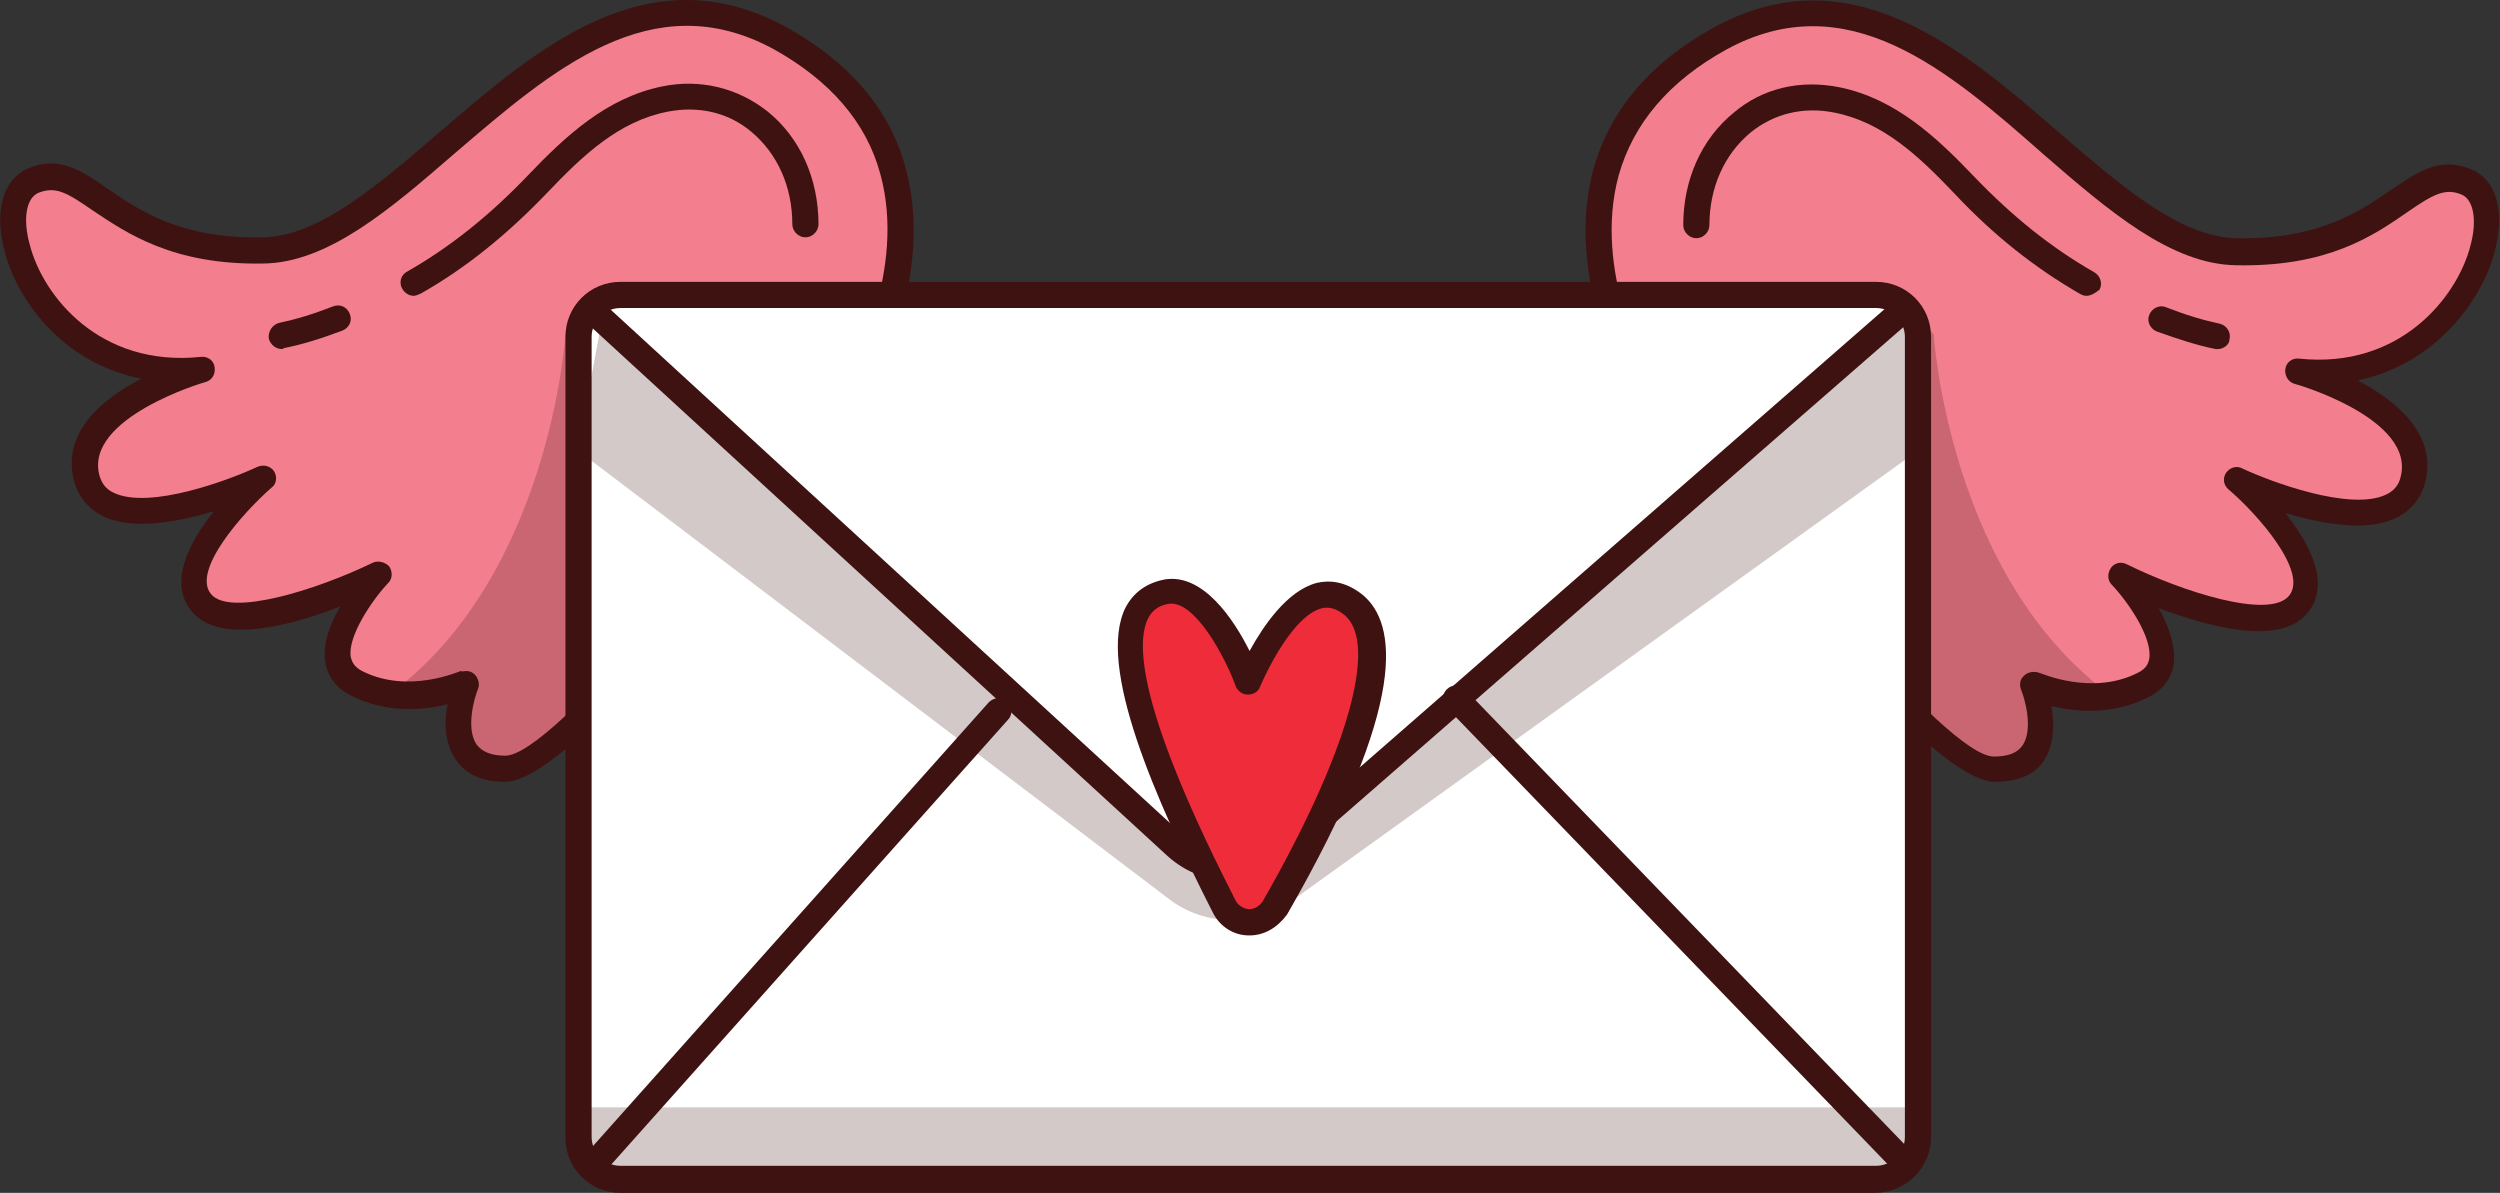
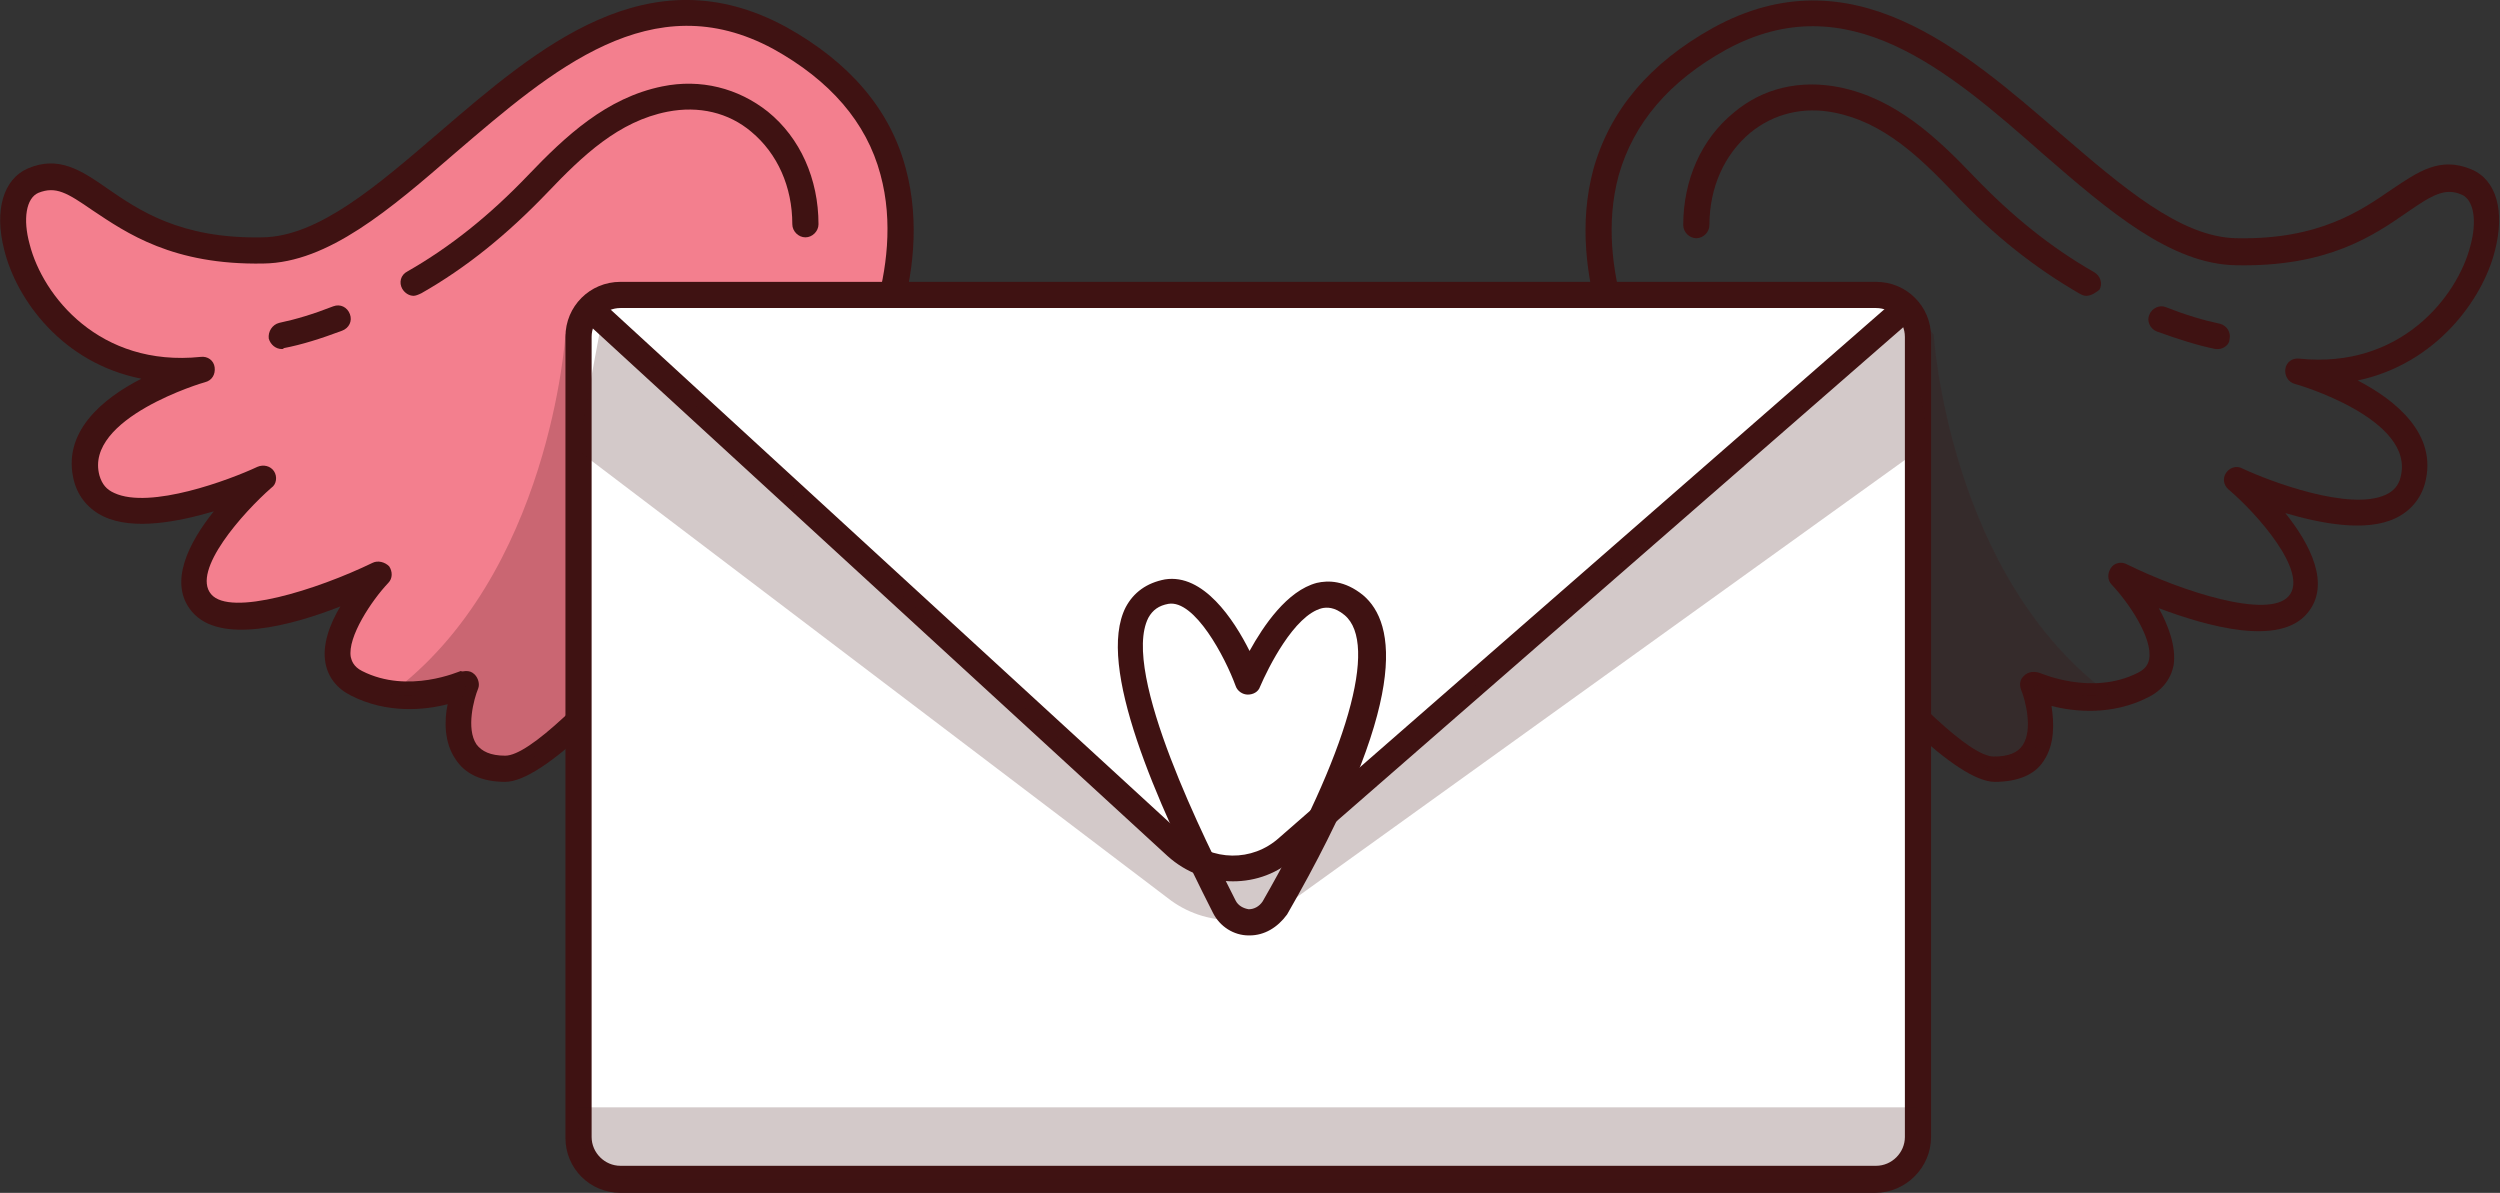
<svg xmlns="http://www.w3.org/2000/svg" version="1.1" x="0px" y="0px" viewBox="0 0 286.5 136.7" style="enable-background:new 0 0 286.5 136.7;" xml:space="preserve">
  <rect x="0" y="0" width="286.5" height="136.7" fill="#333333" stroke="none" />
  <style type="text/css">
	.st0{fill:#F37F8E;}
	.st1{fill:#3F1212;}
	.st2{opacity:0.23;fill:#3F1212;}
	.st3{fill:#FFFFFF;}
	.st4{fill:#EE2C3A;}
	.st5{display:none;}
	.st6{display:inline;fill:none;stroke:#EC008C;stroke-width:0.5;stroke-miterlimit:10;}
</style>
  <g id="Layer_1">
    <g>
      <g>
        <g>
          <g>
            <path class="st0" d="M98.4,44.2c0,0,15.6-26.3-9-39.8c-24.6-13.5-41.7,24-59.3,24.3c-17.5,0.3-19.9-10.8-26.3-8       c-6.4,2.8,0.8,23.6,19.3,21.7c0,0-15.4,4.3-13.2,12.6s20.2,0,20.2,0s-11,9.6-7,14.3c4,4.7,20.3-3.2,20.3-3.2s-8.6,9.3-2.6,12.5       c6,3.1,12.6,0,12.6,0s-3.8,9.7,4.5,9.7C66.2,88.1,98.4,44.2,98.4,44.2z" />
            <path class="st1" d="M57.9,89.6c-2.7,0-4.6-0.9-5.7-2.6c-1.3-1.9-1.3-4.4-0.9-6.3c-2.7,0.7-7,1.1-11.1-1       c-1.6-0.8-2.6-2.1-2.9-3.7c-0.4-2.1,0.5-4.5,1.7-6.5c-5.6,2.2-13.8,4.4-17,0.6c-2.8-3.3-0.3-8,2.5-11.5       c-4.1,1.2-9.2,2.2-12.6,0.6c-1.7-0.8-2.9-2.2-3.4-4c-1.5-5.6,3.2-9.5,7.7-11.8C7.1,41.6,1.9,34.3,0.5,28.7       c-1.2-4.6-0.1-8.2,2.7-9.4c3.5-1.5,6.1,0.2,9.1,2.3c3.5,2.4,8.3,5.8,17.8,5.6c6.4-0.1,13.1-5.9,20.2-12       C61.6,5.5,74.3-5.5,90.1,3.1c7.2,4,11.9,9.4,13.7,16.2c3.4,12.6-3.8,25.1-4.2,25.6c0,0-0.1,0.1-0.1,0.1       C94.1,52.5,66.5,89.6,57.9,89.6C57.9,89.6,57.9,89.6,57.9,89.6z M53.4,76.9c0.4,0,0.7,0.1,1,0.4c0.4,0.4,0.6,1.1,0.4,1.6       c-0.5,1.2-1.4,4.6-0.2,6.4c0.6,0.8,1.6,1.3,3.3,1.3c0,0,0,0,0,0c5.5,0,26.9-26.5,39.2-43.3c0.5-0.9,6.8-12.3,3.8-23.3       c-1.6-6-5.8-10.8-12.3-14.4C74.7-1.9,63.3,8,52.2,17.5C44.7,24,37.6,30.1,30.2,30.2c-10.4,0.2-15.7-3.5-19.6-6.1       c-2.9-2-4.2-2.8-6.2-2c-1.4,0.6-1.8,3-1,5.9c1.5,5.9,8,14.1,19.6,12.9c0.8-0.1,1.5,0.4,1.6,1.2c0.1,0.8-0.3,1.5-1.1,1.7       c-0.1,0-13.9,4.1-12.1,10.7c0.3,1,0.8,1.6,1.7,2c4.1,1.9,13.2-1.5,16.4-3c0.7-0.3,1.5-0.1,1.9,0.5c0.4,0.6,0.3,1.5-0.3,1.9       c-3.2,2.8-9.2,9.5-6.9,12.2c2.2,2.6,12.1-0.5,18.5-3.6c0.6-0.3,1.4-0.1,1.9,0.4c0.4,0.6,0.4,1.4-0.1,1.9       c-1.9,2-4.7,6.2-4.3,8.5c0.1,0.4,0.3,1.1,1.3,1.6c5.3,2.7,11.2,0,11.3,0C53,77,53.2,76.9,53.4,76.9z M98.4,44.2L98.4,44.2       L98.4,44.2z" />
          </g>
          <path class="st2" d="M64.8,38.3c0,0-1.7,27.7-20.2,41.3c4.7,0.7,8.8-1.2,8.8-1.2s-3.8,9.7,4.5,9.7c8.3,0,40.5-43.9,40.5-43.9      s2.3-3.9,3.8-9.5C87,33.6,70,32.9,64.8,38.3z" />
          <path class="st1" d="M47.4,33.9c-0.5,0-1-0.3-1.3-0.8c-0.4-0.7-0.2-1.6,0.6-2c4.9-2.8,9.4-6.4,13.8-11c4.3-4.5,9-8.9,15.4-10.2      c4.4-0.9,8.7,0.2,12.1,2.9c3.7,3,5.8,7.7,5.8,12.9c0,0.8-0.7,1.5-1.5,1.5c0,0,0,0,0,0c-0.8,0-1.5-0.7-1.5-1.5      c0-4.3-1.7-8.1-4.7-10.6c-2.6-2.2-6-3-9.6-2.3c-5.6,1.1-9.7,5-13.8,9.3c-4.6,4.8-9.3,8.6-14.4,11.5      C47.9,33.8,47.6,33.9,47.4,33.9z" />
          <path class="st1" d="M32.3,40c-0.7,0-1.3-0.5-1.5-1.2C30.7,38,31.2,37.2,32,37c1.9-0.4,3.9-1,6.2-1.9c0.8-0.3,1.6,0.1,1.9,0.9      c0.3,0.8-0.1,1.6-0.9,1.9c-2.4,0.9-4.6,1.6-6.7,2C32.5,40,32.4,40,32.3,40z" />
        </g>
        <g>
          <g>
-             <path class="st0" d="M188.1,44.2c0,0-15.6-26.3,9-39.8c24.6-13.5,41.7,24,59.3,24.3c17.5,0.3,19.9-10.8,26.3-8       s-0.8,23.6-19.3,21.7c0,0,15.4,4.3,13.2,12.6c-2.3,8.3-20.2,0-20.2,0s11,9.6,7,14.3c-4,4.7-20.3-3.2-20.3-3.2s8.6,9.3,2.6,12.5       c-6,3.1-12.6,0-12.6,0s3.8,9.7-4.5,9.7C220.3,88.1,188.1,44.2,188.1,44.2z" />
            <path class="st1" d="M228.6,89.6C228.6,89.6,228.6,89.6,228.6,89.6c-8.6,0-36.2-37.1-41.7-44.5c0,0-0.1-0.1-0.1-0.1       c-0.3-0.5-7.6-13-4.2-25.6c1.9-6.8,6.5-12.2,13.7-16.2c15.8-8.7,28.6,2.4,39.8,12.1c7.1,6.1,13.8,11.9,20.2,12       c9.5,0.2,14.3-3.2,17.8-5.6c3-2,5.5-3.8,9.1-2.3c2.9,1.2,3.9,4.8,2.7,9.4c-1.4,5.5-6.7,12.9-15.7,14.8       c4.4,2.3,9.2,6.2,7.7,11.8c-0.5,1.8-1.7,3.2-3.4,4c-3.4,1.6-8.5,0.6-12.6-0.6c2.8,3.5,5.3,8.2,2.5,11.5       c-3.2,3.8-11.4,1.5-17-0.6c1.1,2,2,4.4,1.7,6.5c-0.3,1.6-1.3,2.9-2.9,3.7c-4.1,2.1-8.4,1.7-11.1,1c0.3,1.9,0.4,4.4-0.9,6.3       C233.2,88.8,231.2,89.6,228.6,89.6z M189.3,43.4c12.3,16.8,33.7,43.3,39.2,43.3c0,0,0,0,0,0c1.6,0,2.7-0.4,3.3-1.3       c1.2-1.8,0.3-5.2-0.2-6.4c-0.2-0.6-0.1-1.2,0.4-1.6c0.4-0.4,1.1-0.5,1.7-0.3c0.1,0,6,2.7,11.3,0c1-0.5,1.2-1.1,1.3-1.6       c0.4-2.4-2.4-6.5-4.3-8.5c-0.5-0.5-0.5-1.3-0.1-1.9c0.4-0.6,1.2-0.8,1.9-0.4c6.3,3.1,16.2,6.3,18.5,3.6       c2.3-2.7-3.6-9.4-6.9-12.2c-0.6-0.5-0.7-1.3-0.3-1.9c0.4-0.6,1.2-0.9,1.9-0.5c3.2,1.5,12.3,4.9,16.4,3c0.9-0.4,1.5-1.1,1.7-2       c1.8-6.7-12-10.7-12.1-10.7c-0.8-0.2-1.2-1-1.1-1.7c0.1-0.8,0.8-1.3,1.6-1.2c11.6,1.2,18.1-7.1,19.6-12.9       c0.8-2.9,0.4-5.3-1-5.9c-1.9-0.8-3.3,0-6.2,2c-3.9,2.7-9.1,6.3-19.6,6.1c-7.5-0.1-14.6-6.2-22.1-12.7       C223.2,8,211.7-1.9,197.8,5.7c-6.5,3.6-10.6,8.4-12.3,14.4C182.5,31.1,188.8,42.5,189.3,43.4z" />
          </g>
          <path class="st2" d="M221.6,38.3c0,0,1.7,27.7,20.2,41.3c-4.7,0.7-8.8-1.2-8.8-1.2s3.8,9.7-4.5,9.7c-8.3,0-40.5-43.9-40.5-43.9      s-2.3-3.9-3.8-9.5C199.5,33.6,216.5,32.9,221.6,38.3z" />
          <path class="st1" d="M239.1,33.9c-0.3,0-0.5-0.1-0.7-0.2c-5.2-3-9.9-6.7-14.4-11.5c-4.1-4.3-8.2-8.2-13.8-9.3      c-3.5-0.7-6.9,0.1-9.6,2.3c-3,2.5-4.7,6.3-4.7,10.6c0,0.8-0.7,1.5-1.5,1.5h0c-0.8,0-1.5-0.7-1.5-1.5c0-5.2,2.1-9.9,5.8-12.9      c3.3-2.8,7.6-3.8,12.1-2.9c6.4,1.3,11.1,5.7,15.4,10.2c4.4,4.6,8.9,8.2,13.8,11c0.7,0.4,1,1.3,0.6,2      C240.1,33.6,239.6,33.9,239.1,33.9z" />
          <path class="st1" d="M254.2,40c-0.1,0-0.2,0-0.3,0c-2-0.4-4.2-1.1-6.7-2c-0.8-0.3-1.2-1.2-0.9-1.9c0.3-0.8,1.2-1.2,1.9-0.9      c2.3,0.9,4.3,1.5,6.2,1.9c0.8,0.2,1.3,1,1.1,1.8C255.5,39.5,254.8,40,254.2,40z" />
        </g>
        <g>
          <g>
            <path class="st3" d="M214.9,135.2H71.1c-2.7,0-4.8-2.2-4.8-4.8V38.6c0-2.7,2.2-4.8,4.8-4.8h143.9c2.7,0,4.8,2.2,4.8,4.8v91.7       C219.8,133,217.6,135.2,214.9,135.2z" />
            <path class="st1" d="M214.9,136.7H71.1c-3.5,0-6.3-2.8-6.3-6.3V38.6c0-3.5,2.8-6.3,6.3-6.3h143.9c3.5,0,6.3,2.8,6.3,6.3v91.7       C221.3,133.8,218.4,136.7,214.9,136.7z M71.1,35.3c-1.8,0-3.3,1.5-3.3,3.3v91.7c0,1.8,1.5,3.3,3.3,3.3h143.9       c1.8,0,3.3-1.5,3.3-3.3V38.6c0-1.8-1.5-3.3-3.3-3.3H71.1z" />
          </g>
          <path class="st2" d="M66.2,126.9v1.6c0,3.7,3,6.7,6.7,6.7h140.2c3.7,0,6.7-3,6.7-6.7v-1.6H66.2z" />
          <path class="st1" d="M141.3,101c-2.7,0-5.4-1-7.5-2.9L68,37.7c-0.6-0.6-0.7-1.5-0.1-2.1c0.6-0.6,1.5-0.7,2.1-0.1l65.8,60.4      c3.1,2.8,7.7,2.9,10.8,0.1L216,35.4c0.6-0.5,1.6-0.5,2.1,0.1c0.5,0.6,0.5,1.6-0.1,2.1l-69.4,60.5      C146.5,100.1,143.9,101,141.3,101z" />
-           <path class="st1" d="M217.7,134.2c-0.4,0-0.8-0.2-1.1-0.5l-50.8-52.6c-0.6-0.6-0.6-1.5,0-2.1c0.6-0.6,1.5-0.6,2.1,0l50.8,52.6      c0.6,0.6,0.6,1.5,0,2.1C218.5,134.1,218.1,134.2,217.7,134.2z" />
-           <path class="st1" d="M69,133.9c-0.4,0-0.7-0.1-1-0.4c-0.6-0.6-0.7-1.5-0.1-2.1l45.4-50.9c0.6-0.6,1.5-0.7,2.1-0.1      c0.6,0.6,0.7,1.5,0.1,2.1l-45.4,50.9C69.8,133.7,69.4,133.9,69,133.9z" />
          <path class="st2" d="M69,36.6l65.8,60.4c3.6,3.3,9.1,3.4,12.8,0.2l70.7-61.5l2.8,15l-72.6,52.2c-4.3,3.4-10.4,3.4-14.7,0      L66.2,51.6L69,36.6z" />
          <g>
-             <path class="st4" d="M140.3,103.9c1.2,2.3,4.4,2.4,5.7,0.2c5.4-9.5,15.6-29.3,9.1-34.7c-6.4-5.3-12.1,8.9-12.1,8.9       s-4.1-11.2-9.4-10.3C123.4,69.6,134.7,92.8,140.3,103.9z" />
            <path class="st1" d="M143.2,107.2c0,0-0.1,0-0.1,0c-1.7,0-3.3-1-4.1-2.6l0,0c-6.5-12.8-13.4-28.3-10-35       c0.9-1.7,2.4-2.8,4.5-3.2c4.4-0.7,7.9,4.6,9.7,8.2c1.6-2.9,4.3-6.9,7.7-7.8c1.3-0.3,3.2-0.3,5.3,1.4c3.8,3.2,5.4,12.1-8.7,36.6       C146.4,106.3,144.9,107.2,143.2,107.2z M141.6,103.2c0.3,0.6,0.9,0.9,1.5,1c0.6,0,1.2-0.3,1.6-0.9c9.7-16.9,13.3-29.5,9.4-32.8       c-1.2-1-2.1-0.9-2.6-0.8c-3.2,0.8-6.2,6.9-7.1,9c-0.2,0.6-0.8,0.9-1.4,0.9c-0.6,0-1.2-0.4-1.4-1c-1.2-3.3-4.7-9.9-7.7-9.4       c-1.1,0.2-1.8,0.7-2.3,1.6C128.4,77.1,138.3,96.7,141.6,103.2L141.6,103.2z" />
          </g>
        </g>
      </g>
    </g>
  </g>
  <g id="cut" class="st5">
-     <path class="st6" d="M71.1,136.4c-3.3,0-6.1-2.7-6.1-6.1V85.4l-0.5,0.4c-2.9,2.4-5.1,3.6-6.6,3.6c-2.6,0-4.4-0.8-5.5-2.4   c-1.3-1.9-1.2-4.3-0.9-6.1l0.1-0.4l-0.4,0.1c-1.5,0.4-3,0.6-4.4,0.6c-2.4,0-4.5-0.5-6.5-1.5c-1.5-0.8-2.4-2-2.7-3.5   c-0.3-1.7,0.2-3.8,1.6-6.3l0.4-0.7l-0.7,0.3c-3.1,1.2-7.6,2.6-11.3,2.6c-2.5,0-4.3-0.6-5.4-1.9c-2.7-3.2-0.1-7.8,2.5-11.2l0.6-0.7   l-0.9,0.3c-3.1,1-5.9,1.4-8.1,1.4c-1.7,0-3.1-0.3-4.3-0.8c-1.6-0.7-2.7-2.1-3.2-3.8c-1.5-5.4,3.3-9.2,7.5-11.5l0.7-0.4l-0.8-0.2   C7.7,41.5,2.3,34.6,0.8,28.6c-1.2-4.4-0.2-7.9,2.6-9.1C4.2,19.2,5,19,5.8,19c2.2,0,4.1,1.3,6.3,2.8c3.5,2.4,8.2,5.7,17.4,5.7   c0.2,0,0.4,0,0.6,0c6.5-0.1,13.2-5.9,20.3-12C58.7,8.3,68,0.3,78.6,0.3c3.8,0,7.6,1,11.3,3.1c7.2,3.9,11.7,9.3,13.6,16   c1.1,3.9,1.2,8.2,0.4,12.8l-0.1,0.3h78.7l-0.1-0.3c-0.8-4.6-0.7-8.9,0.4-12.8c1.8-6.7,6.4-12.1,13.6-16c3.7-2.1,7.5-3.1,11.3-3.1   c10.6,0,19.9,8.1,28.2,15.2c7.1,6.1,13.8,11.9,20.3,12c0.2,0,0.5,0,0.7,0c9.1,0,13.8-3.3,17.3-5.7c2.2-1.5,4.1-2.8,6.3-2.8   c0.8,0,1.6,0.2,2.5,0.6c2.7,1.2,3.7,4.7,2.6,9.1c-1.6,6-7,12.8-15.5,14.6l-0.8,0.2l0.7,0.4c4.3,2.2,9,6,7.5,11.5   c-0.5,1.7-1.6,3-3.2,3.8c-1.1,0.5-2.6,0.8-4.3,0.8c0,0,0,0,0,0c-2.3,0-5-0.5-8.1-1.4l-0.9-0.3l0.6,0.7c2.6,3.3,5.2,7.9,2.5,11.2   c-1.1,1.3-2.9,1.9-5.4,1.9c-3.7,0-8.2-1.4-11.3-2.6l-0.7-0.3l0.4,0.7c1.4,2.5,1.9,4.6,1.6,6.3c-0.3,1.5-1.2,2.7-2.7,3.5   c-2,1-4.1,1.5-6.5,1.5c-1.4,0-2.9-0.2-4.4-0.6l-0.4-0.1l0.1,0.4c0.3,1.8,0.4,4.2-0.9,6.1c-1.1,1.6-3,2.4-5.5,2.4   c-1.6,0-4-1.3-7.1-4L221,85v45.4c0,3.3-2.7,6.1-6.1,6.1H71.1z" />
-   </g>
+     </g>
</svg>